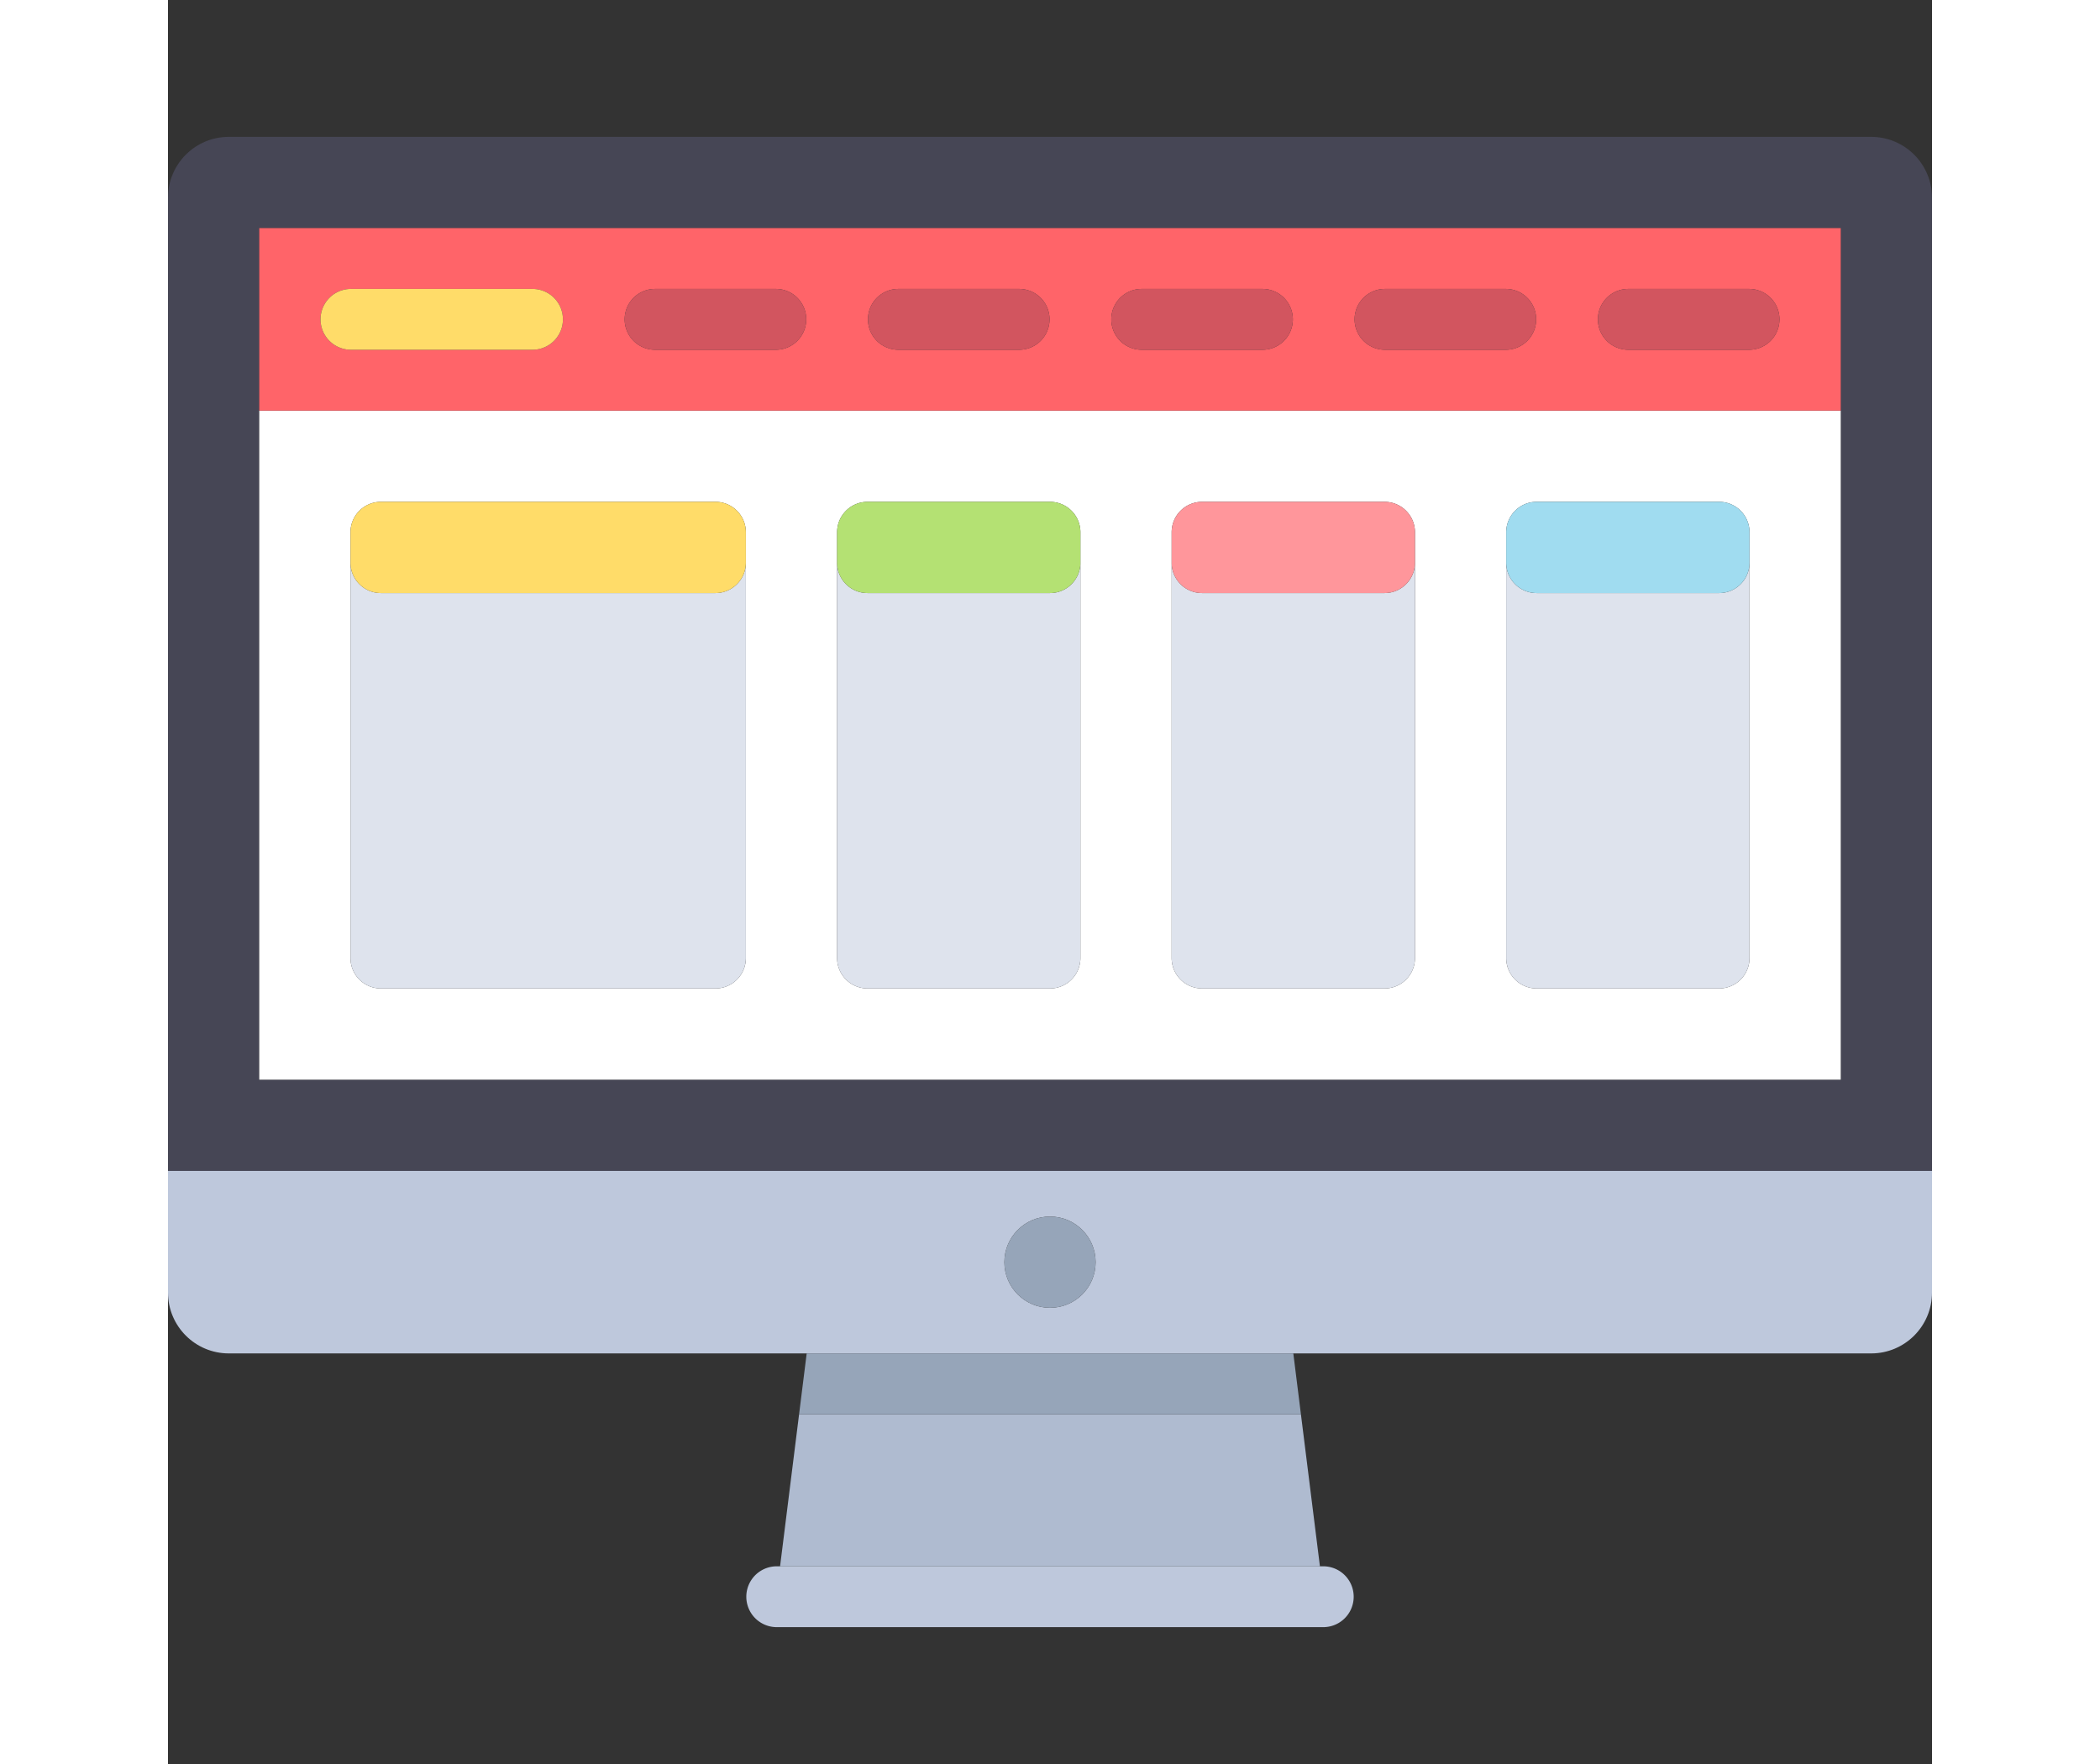
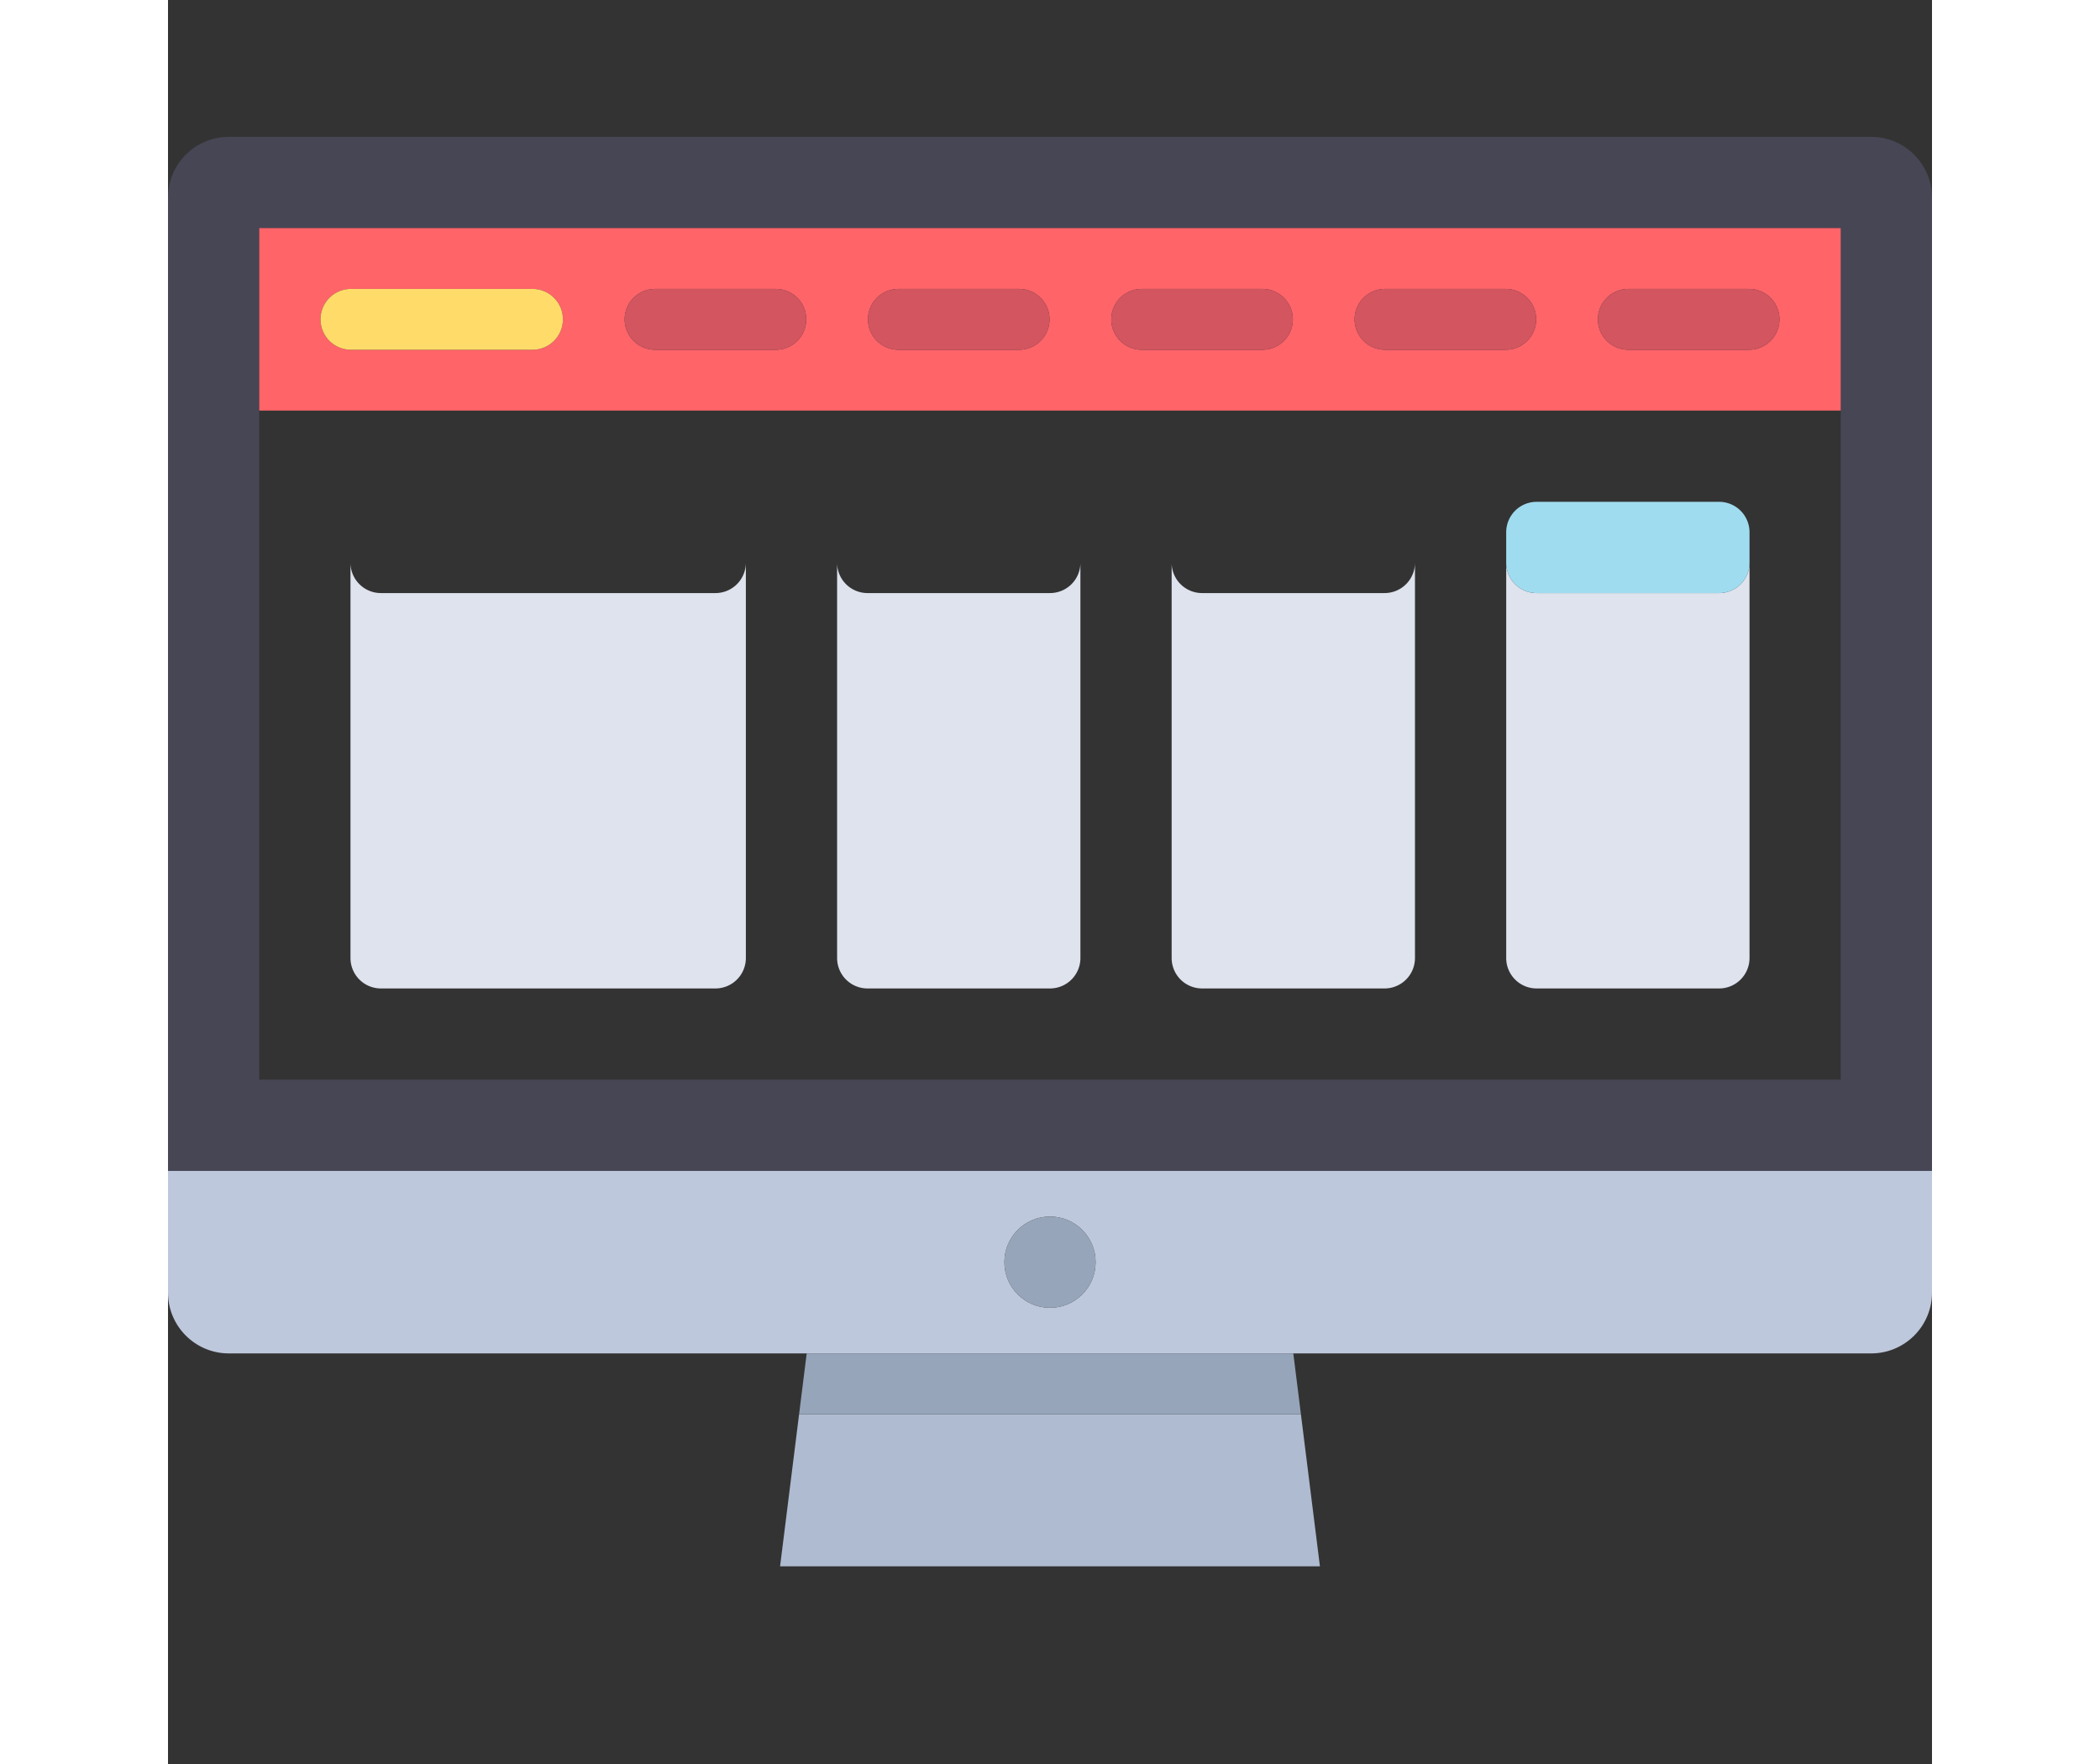
<svg xmlns="http://www.w3.org/2000/svg" width="75" height="63" viewBox="0 0 512 512">
  <rect x="0" y="0" width="512" height="512" fill="#333333" stroke="none" />
  <path fill="#464655" d="M494.345 39.724H17.655C7.904 39.724 0 47.629 0 57.379v282.483h512V57.379c0-9.75-7.904-17.655-17.655-17.655zm-8.828 79.448v194.207H26.483V66.207h459.034v52.965z" />
-   <path fill="#fff" d="M26.483 313.379h459.034V119.172H26.483v194.207zM388.414 163.31v-8.828a8.829 8.829 0 0 1 8.828-8.828h52.966a8.829 8.829 0 0 1 8.828 8.828v123.587a8.829 8.829 0 0 1-8.828 8.828h-52.966a8.829 8.829 0 0 1-8.828-8.828V163.31zm-97.104 0v-8.828a8.829 8.829 0 0 1 8.828-8.828h52.966a8.829 8.829 0 0 1 8.828 8.828v123.587a8.829 8.829 0 0 1-8.828 8.828h-52.966a8.829 8.829 0 0 1-8.828-8.828V163.31zm-97.103 0v-8.828a8.829 8.829 0 0 1 8.828-8.828H256a8.829 8.829 0 0 1 8.828 8.828v123.587a8.829 8.829 0 0 1-8.828 8.828h-52.966a8.829 8.829 0 0 1-8.828-8.828V163.31zm-141.241 0v-8.828a8.829 8.829 0 0 1 8.828-8.828h97.103a8.829 8.829 0 0 1 8.828 8.828v123.587a8.829 8.829 0 0 1-8.828 8.828H61.793a8.829 8.829 0 0 1-8.828-8.828V163.31z" />
  <path fill="#bec8dc" d="M0 375.172c0 9.75 7.904 17.655 17.655 17.655h476.689c9.751 0 17.655-7.905 17.655-17.655v-35.31H0v35.31zm256-22.069c7.313 0 13.241 5.929 13.241 13.241s-5.929 13.241-13.241 13.241c-7.313 0-13.241-5.929-13.241-13.241s5.928-13.241 13.241-13.241z" />
  <path fill="#afbbd0" d="M177.655 454.621h156.69l-5.517-44.138H183.172z" />
-   <path fill="#bec8dc" d="M176.552 454.621a8.829 8.829 0 0 0 0 17.656h158.897a8.829 8.829 0 0 0 0-17.656H176.552z" />
  <path fill="#96a5b9" d="M183.172 410.483h145.656l-2.207-17.655H185.379z" />
  <path fill="#ff6469" d="M26.483 119.172h459.034V66.207H26.483v52.965zm397.241-35.31h35.31a8.829 8.829 0 0 1 0 17.656h-35.31a8.829 8.829 0 0 1 0-17.656zm-70.621 0h35.31a8.829 8.829 0 0 1 0 17.656h-35.31a8.829 8.829 0 0 1 0-17.656zm-70.62 0h35.31a8.829 8.829 0 0 1 0 17.656h-35.31a8.829 8.829 0 0 1 0-17.656zm-70.621 0h35.31a8.829 8.829 0 0 1 0 17.656h-35.31a8.829 8.829 0 0 1 0-17.656zm-70.621 0h35.31a8.829 8.829 0 0 1 0 17.656h-35.31a8.829 8.829 0 0 1 0-17.656zm-88.275 0h52.966a8.829 8.829 0 0 1 0 17.656H52.966a8.829 8.829 0 0 1 0-17.656z" />
  <path fill="#ffdc69" d="M52.966 101.517h52.966a8.829 8.829 0 0 0 0-17.656H52.966a8.829 8.829 0 0 0 0 17.656z" />
  <g fill="#d2555f">
    <path d="M141.241 101.517h35.31a8.829 8.829 0 0 0 0-17.656h-35.31a8.829 8.829 0 0 0 0 17.656zM211.862 101.517h35.31a8.829 8.829 0 0 0 0-17.656h-35.31a8.829 8.829 0 0 0 0 17.656zM282.483 101.517h35.31a8.829 8.829 0 0 0 0-17.656h-35.31a8.829 8.829 0 0 0 0 17.656zM353.103 101.517h35.31a8.829 8.829 0 0 0 0-17.656h-35.31a8.829 8.829 0 0 0 0 17.656zM423.724 101.517h35.31a8.829 8.829 0 0 0 0-17.656h-35.31a8.829 8.829 0 0 0 0 17.656z" />
  </g>
  <g fill="#dee3ed">
    <path d="M61.793 286.897h97.103a8.829 8.829 0 0 0 8.828-8.828V163.31a8.829 8.829 0 0 1-8.828 8.828H61.793a8.829 8.829 0 0 1-8.828-8.828v114.759a8.83 8.83 0 0 0 8.828 8.828zM203.034 286.897H256a8.829 8.829 0 0 0 8.828-8.828V163.31a8.829 8.829 0 0 1-8.828 8.828h-52.966a8.829 8.829 0 0 1-8.828-8.828v114.759a8.83 8.83 0 0 0 8.828 8.828zM300.138 286.897h52.966a8.829 8.829 0 0 0 8.828-8.828V163.31a8.829 8.829 0 0 1-8.828 8.828h-52.966a8.829 8.829 0 0 1-8.828-8.828v114.759a8.829 8.829 0 0 0 8.828 8.828zM397.241 286.897h52.966a8.829 8.829 0 0 0 8.828-8.828V163.31a8.829 8.829 0 0 1-8.828 8.828h-52.966a8.829 8.829 0 0 1-8.828-8.828v114.759a8.83 8.83 0 0 0 8.828 8.828z" />
  </g>
-   <path fill="#ffdc69" d="M61.793 172.138h97.103a8.829 8.829 0 0 0 8.828-8.828v-8.828a8.829 8.829 0 0 0-8.828-8.828H61.793a8.829 8.829 0 0 0-8.828 8.828v8.828a8.83 8.83 0 0 0 8.828 8.828z" />
-   <path fill="#b4e173" d="M203.034 172.138H256a8.829 8.829 0 0 0 8.828-8.828v-8.828a8.829 8.829 0 0 0-8.828-8.828h-52.966a8.829 8.829 0 0 0-8.828 8.828v8.828a8.83 8.83 0 0 0 8.828 8.828z" />
-   <path fill="#ff969b" d="M300.138 172.138h52.966a8.829 8.829 0 0 0 8.828-8.828v-8.828a8.829 8.829 0 0 0-8.828-8.828h-52.966a8.829 8.829 0 0 0-8.828 8.828v8.828a8.829 8.829 0 0 0 8.828 8.828z" />
  <path fill="#a0dcf0" d="M397.241 172.138h52.966a8.829 8.829 0 0 0 8.828-8.828v-8.828a8.829 8.829 0 0 0-8.828-8.828h-52.966a8.829 8.829 0 0 0-8.828 8.828v8.828a8.83 8.83 0 0 0 8.828 8.828z" />
  <circle cx="256" cy="366.345" r="13.241" fill="#96a5b9" />
</svg>